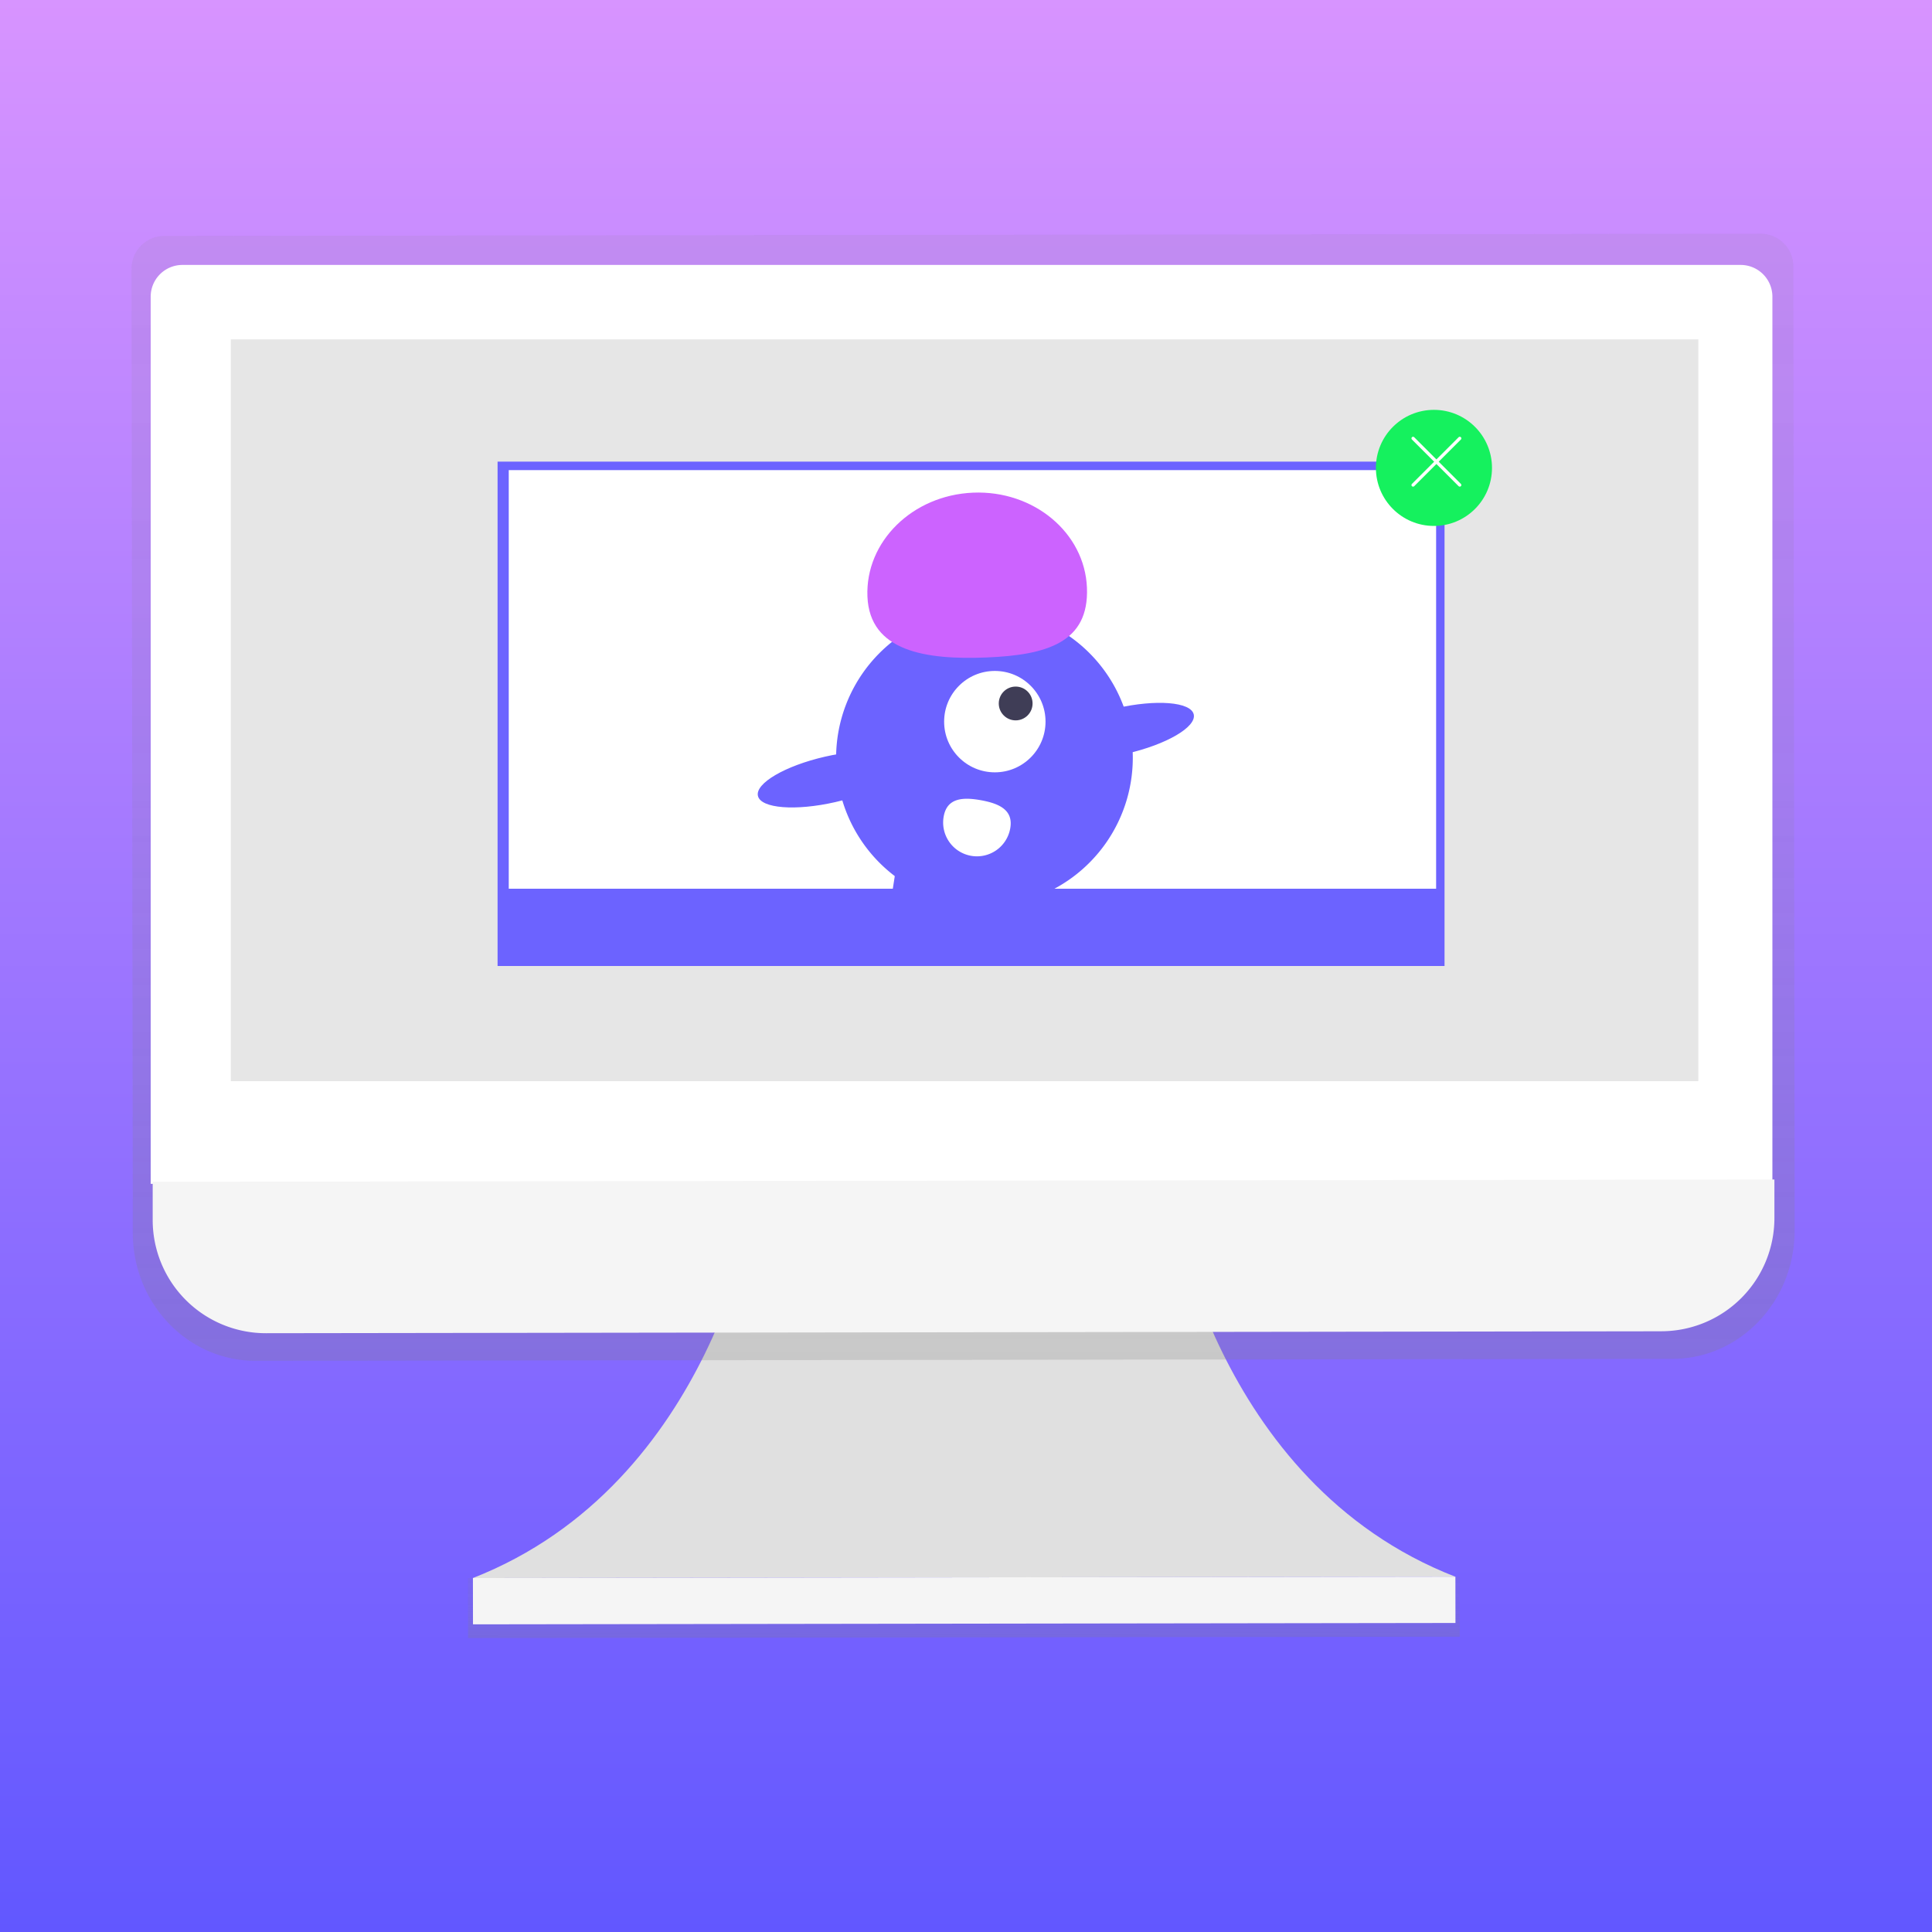
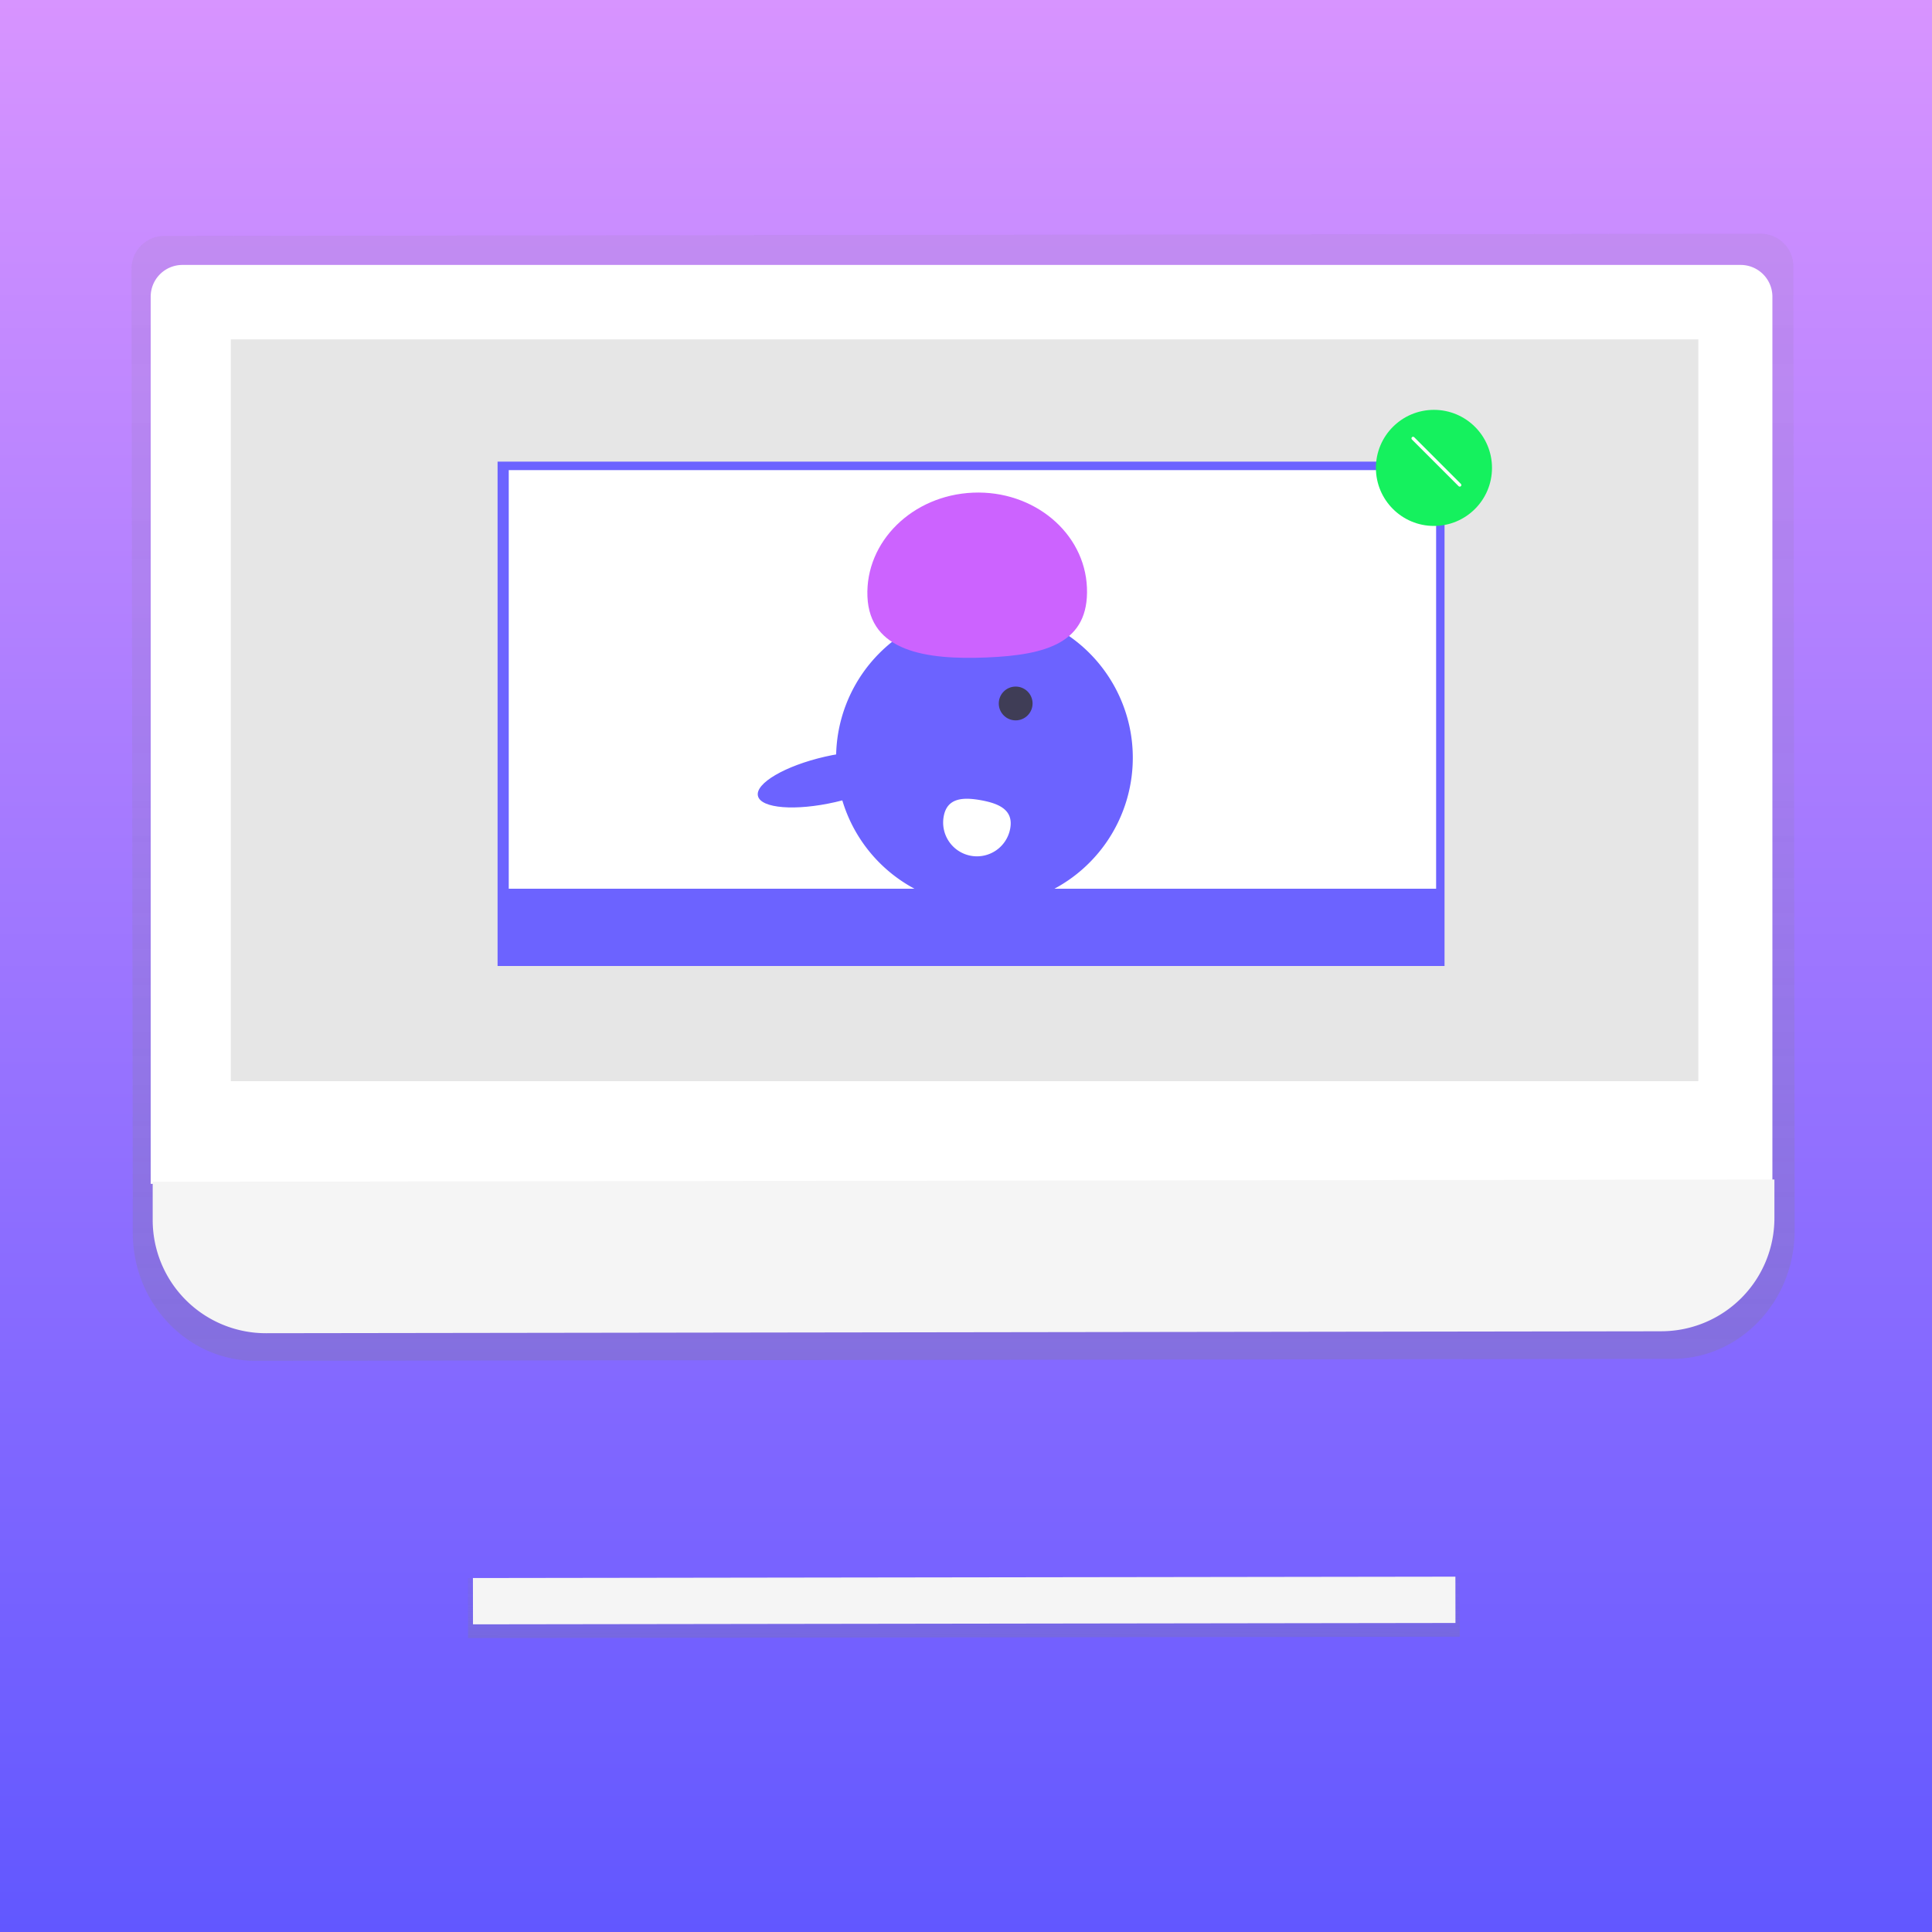
<svg xmlns="http://www.w3.org/2000/svg" xmlns:xlink="http://www.w3.org/1999/xlink" width="300" height="300" viewBox="0 0 300 300">
  <rect x="0" y="0" width="300" height="300" fill="#333333" stroke="none" />
  <defs>
    <linearGradient id="linear-gradient" x1="0.5" x2="0.5" y2="1" gradientUnits="objectBoundingBox">
      <stop offset="0" stop-color="#d894ff" />
      <stop offset="1" stop-color="#6157ff" />
    </linearGradient>
    <linearGradient id="linear-gradient-2" x1="0.499" y1="1.015" x2="0.499" y2="0.014" gradientUnits="objectBoundingBox">
      <stop offset="0" stop-color="gray" stop-opacity="0.251" />
      <stop offset="0.54" stop-color="gray" stop-opacity="0.122" />
      <stop offset="1" stop-color="gray" stop-opacity="0.102" />
    </linearGradient>
    <linearGradient id="linear-gradient-3" x1="0.5" y1="1.001" x2="0.5" y2="0.038" xlink:href="#linear-gradient-2" />
    <clipPath id="clip-Artboard_1">
      <rect width="300" height="300" />
    </clipPath>
  </defs>
  <g id="Artboard_1" data-name="Artboard – 1" clip-path="url(#clip-Artboard_1)">
    <rect width="300" height="300" fill="url(#linear-gradient)" />
-     <path id="Path_7" data-name="Path 7" d="M719.258,526.13s6.422,44.121,44.121,58.776l-76.279.105-76.28.106c37.64-14.761,43.965-58.9,43.965-58.9Z" transform="translate(-537.397 -340.074)" fill="#e0e0e0" />
    <rect id="Rectangle_16" data-name="Rectangle 16" width="154" height="9.321" transform="translate(72.664 245.038) rotate(-0.08)" fill="url(#linear-gradient-2)" />
    <rect id="Rectangle_17" data-name="Rectangle 17" width="152.559" height="7.192" transform="translate(73.435 245.036) rotate(-0.08)" fill="#f5f5f5" />
    <path id="Path_8" data-name="Path 8" d="M748.339,180l-248.1.344a5.091,5.091,0,0,0-4.968,5.211l.193,144.752v4.821c0,11.008,8.545,19.9,19.058,19.889l219.991-.3c10.509,0,19.017-8.94,19-19.939v-4.816l-.193-144.752A5.092,5.092,0,0,0,748.339,180Z" transform="translate(-474.847 -143.709)" fill="url(#linear-gradient-3)" />
    <path id="Path_9" data-name="Path 9" d="M507.175,189.5H749.128a4.931,4.931,0,0,1,4.931,4.931V332.184H502.24V194.431A4.931,4.931,0,0,1,507.175,189.5Z" transform="translate(-478.842 -148.361)" fill="#fff" />
    <path id="Path_10" data-name="Path 10" d="M736.705,523.747l-216.665.3a17.577,17.577,0,0,1-17.6-17.554v-5.963l251.819-.349v5.963a17.577,17.577,0,0,1-17.554,17.6Z" transform="translate(-478.73 -317.027)" fill="#f5f5f5" />
    <rect id="Rectangle_18" data-name="Rectangle 18" width="227.88" height="115.185" transform="translate(35.838 52.698)" fill="#e6e6e6" />
    <rect id="Rectangle_31" data-name="Rectangle 31" width="147.044" height="78.319" transform="translate(77.263 71.681)" fill="#6c63ff" />
    <rect id="Rectangle_32" data-name="Rectangle 32" width="144" height="65" transform="translate(79 73)" fill="#fff" />
    <ellipse id="Ellipse_17" data-name="Ellipse 17" cx="9.013" cy="9.013" rx="9.013" ry="9.013" transform="translate(213.65 63.642)" fill="#15f15e" />
    <line id="Line_1" data-name="Line 1" x2="7.246" y2="7.246" transform="translate(219.422 68.07)" fill="none" stroke="#fff" stroke-linecap="round" stroke-width="0.5" />
-     <line id="Line_2" data-name="Line 2" x1="7.247" y2="7.246" transform="translate(219.422 68.07)" fill="none" stroke="#fff" stroke-linecap="round" stroke-width="0.5" />
    <g id="Group_1" data-name="Group 1" transform="translate(116.885 76.484)">
      <path id="Path_34" data-name="Path 34" d="M290.9,508.647l.358-.112a23.071,23.071,0,0,0,15.986-22.841,22.763,22.763,0,0,0-1.4-7.065,23.037,23.037,0,1,0-29,29.786c.12.043.243.083.363.12h6.606Z" transform="translate(-248.245 -445.389)" fill="#6c63ff" />
-       <path id="Path_35" data-name="Path 35" d="M255.521,508.687l-.723,4.655-.019.12H247.7l.558-3.587.379-2.434Z" transform="translate(-226.203 -450.316)" fill="#6c63ff" />
      <path id="Path_36" data-name="Path 36" d="M307.5,520.421l.019-.112.414-2.282-6.887-1.246-.638,3.529Z" transform="translate(-264.843 -457.163)" fill="#6c63ff" />
-       <ellipse id="Ellipse_28" data-name="Ellipse 28" cx="7.872" cy="7.872" rx="7.872" ry="7.872" transform="translate(29.72 27.7)" fill="#fff" />
      <ellipse id="Ellipse_29" data-name="Ellipse 29" cx="2.624" cy="2.624" rx="2.624" ry="2.624" transform="translate(38.204 30.127)" fill="#3f3d56" />
      <path id="Path_37" data-name="Path 37" d="M279.388,411.582c-.346-8.527,7-15.75,16.415-16.133s17.323,6.221,17.67,14.748-6.2,10.465-15.609,10.847S279.734,420.11,279.388,411.582Z" transform="translate(-261.578 -395.434)" fill="#cc63ff" />
-       <ellipse id="Ellipse_30" data-name="Ellipse 30" cx="11.517" cy="3.616" rx="11.517" ry="3.616" transform="matrix(0.975, -0.223, 0.223, 0.975, 45.214, 36.059)" fill="#6c63ff" />
      <ellipse id="Ellipse_31" data-name="Ellipse 31" cx="11.517" cy="3.616" rx="11.517" ry="3.616" transform="matrix(0.975, -0.223, 0.223, 0.975, 0, 43.578)" fill="#6c63ff" />
      <path id="Path_38" data-name="Path 38" d="M323.559,576.3a5.248,5.248,0,1,0,10.328,1.87c.516-2.852-1.689-3.862-4.541-4.378S324.075,573.447,323.559,576.3Z" transform="translate(-293.905 -526.016)" fill="#fff" />
    </g>
  </g>
</svg>